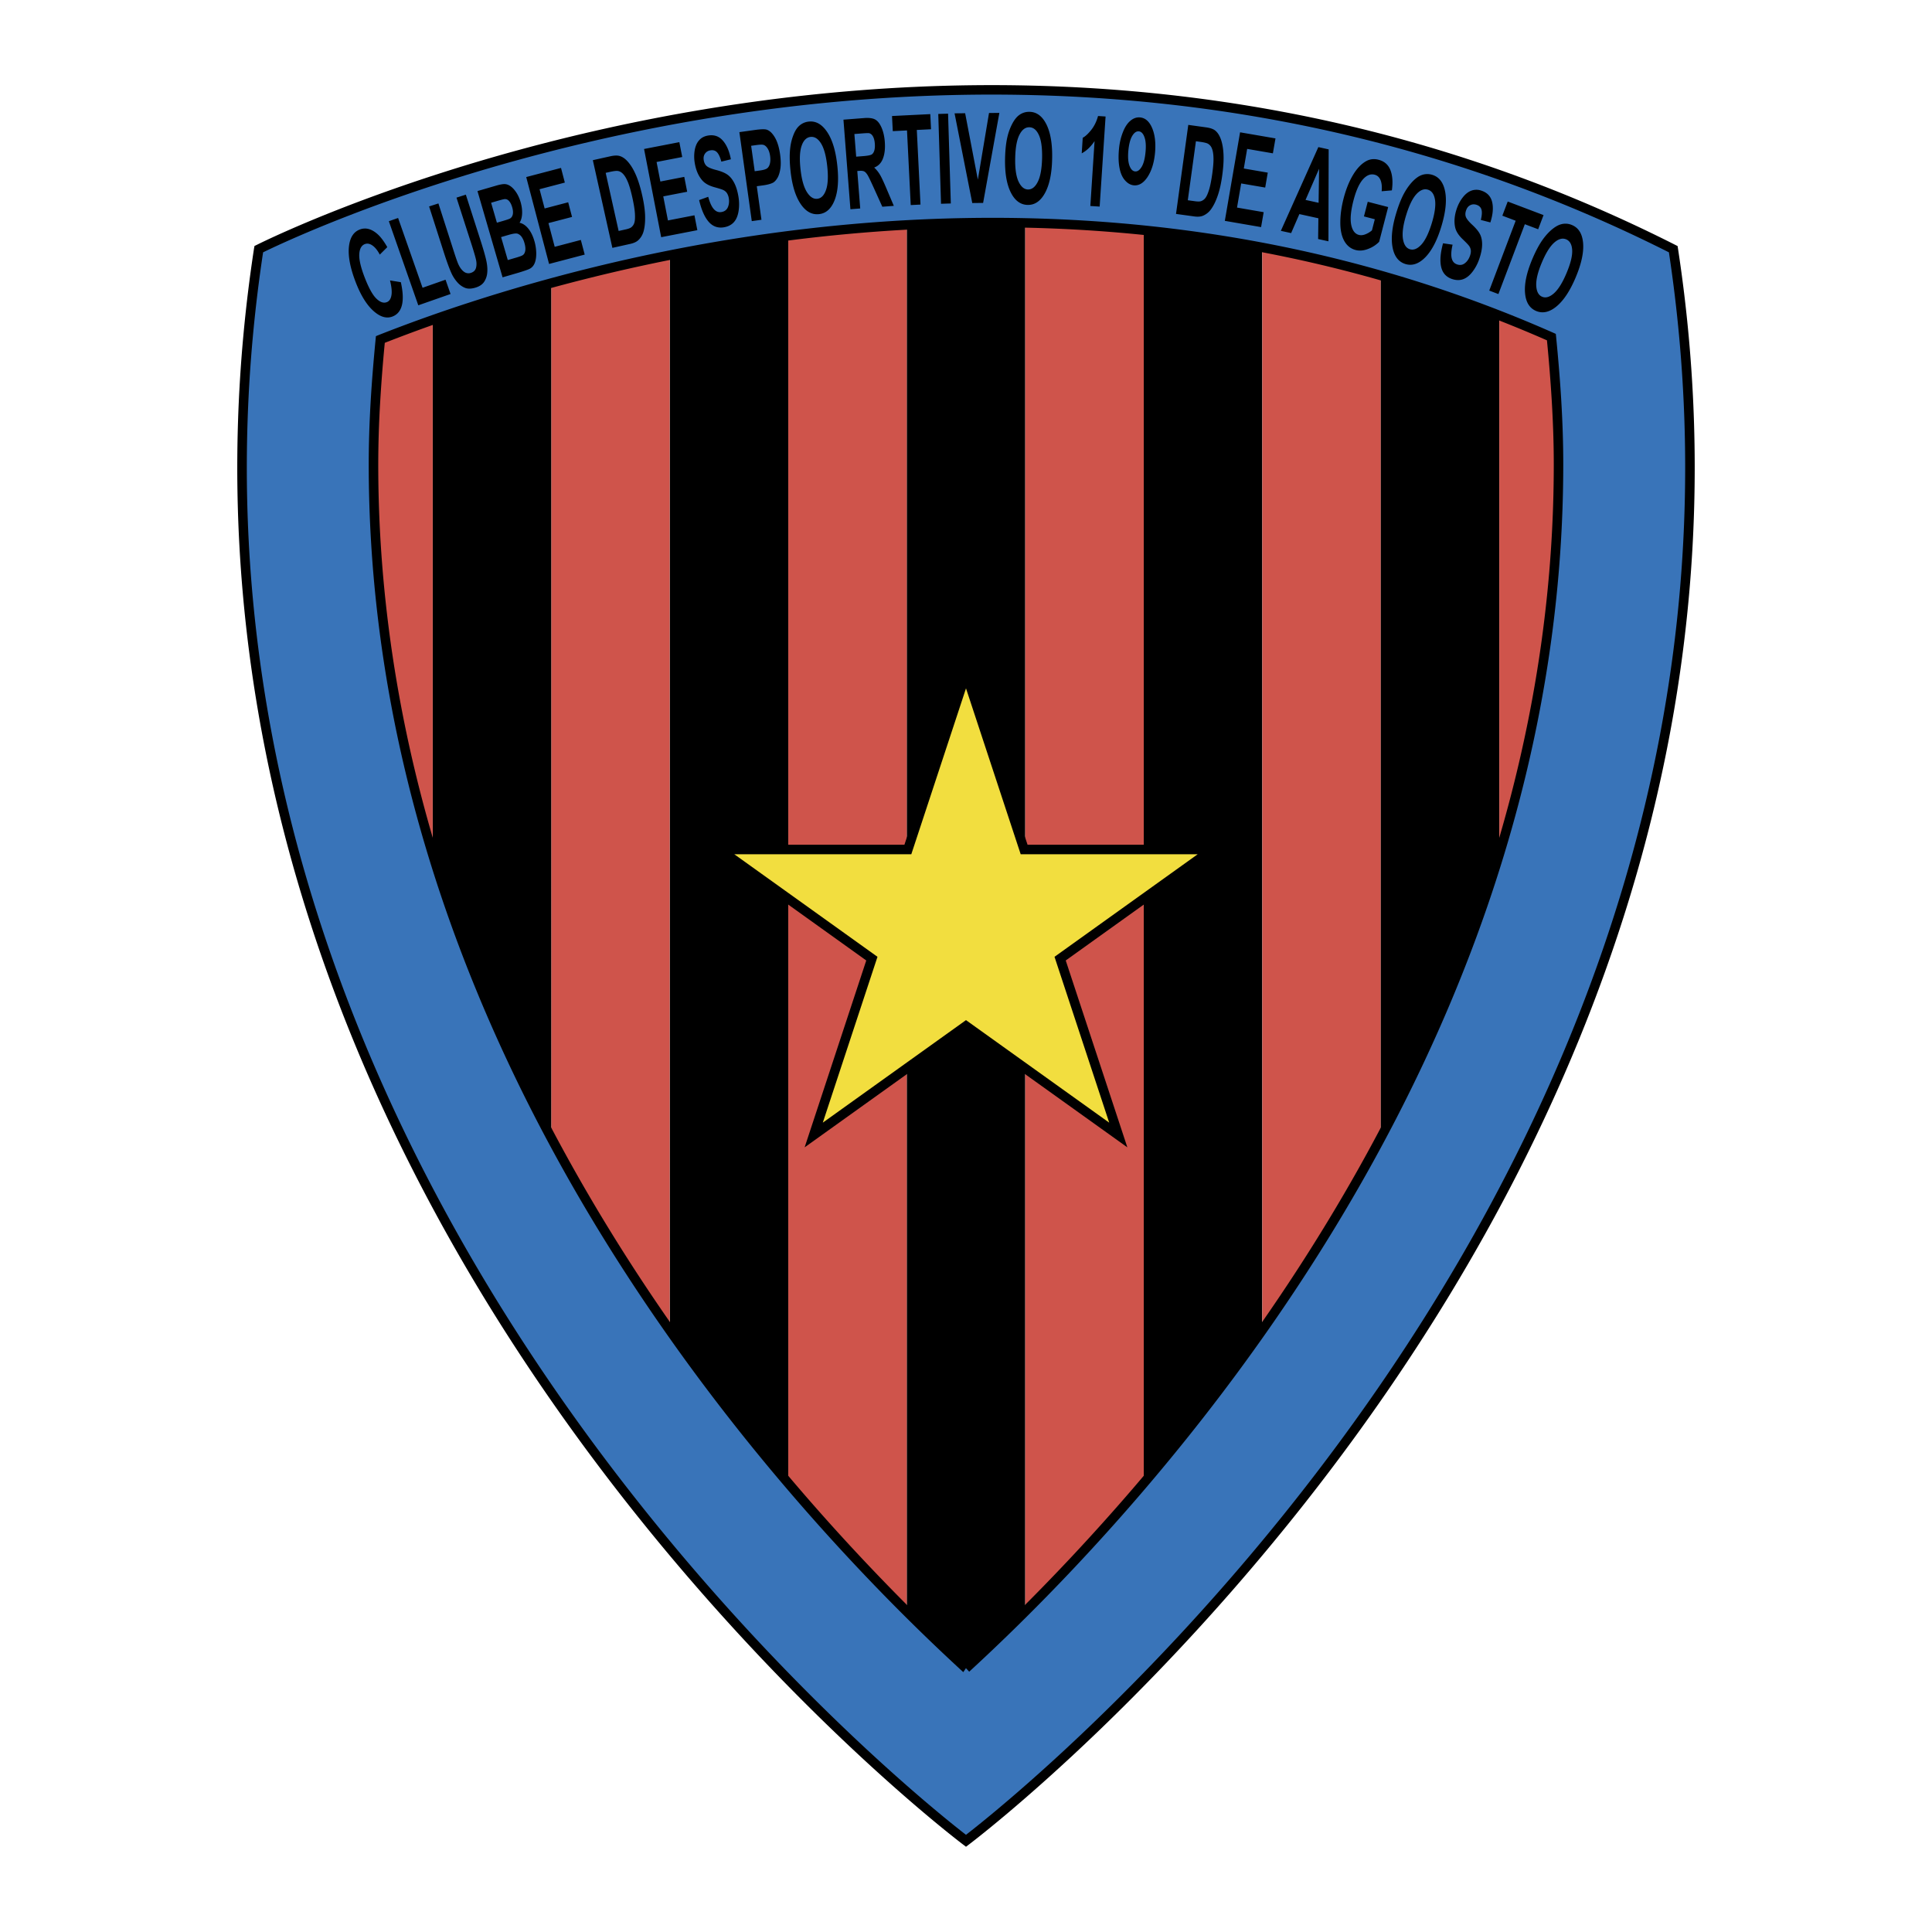
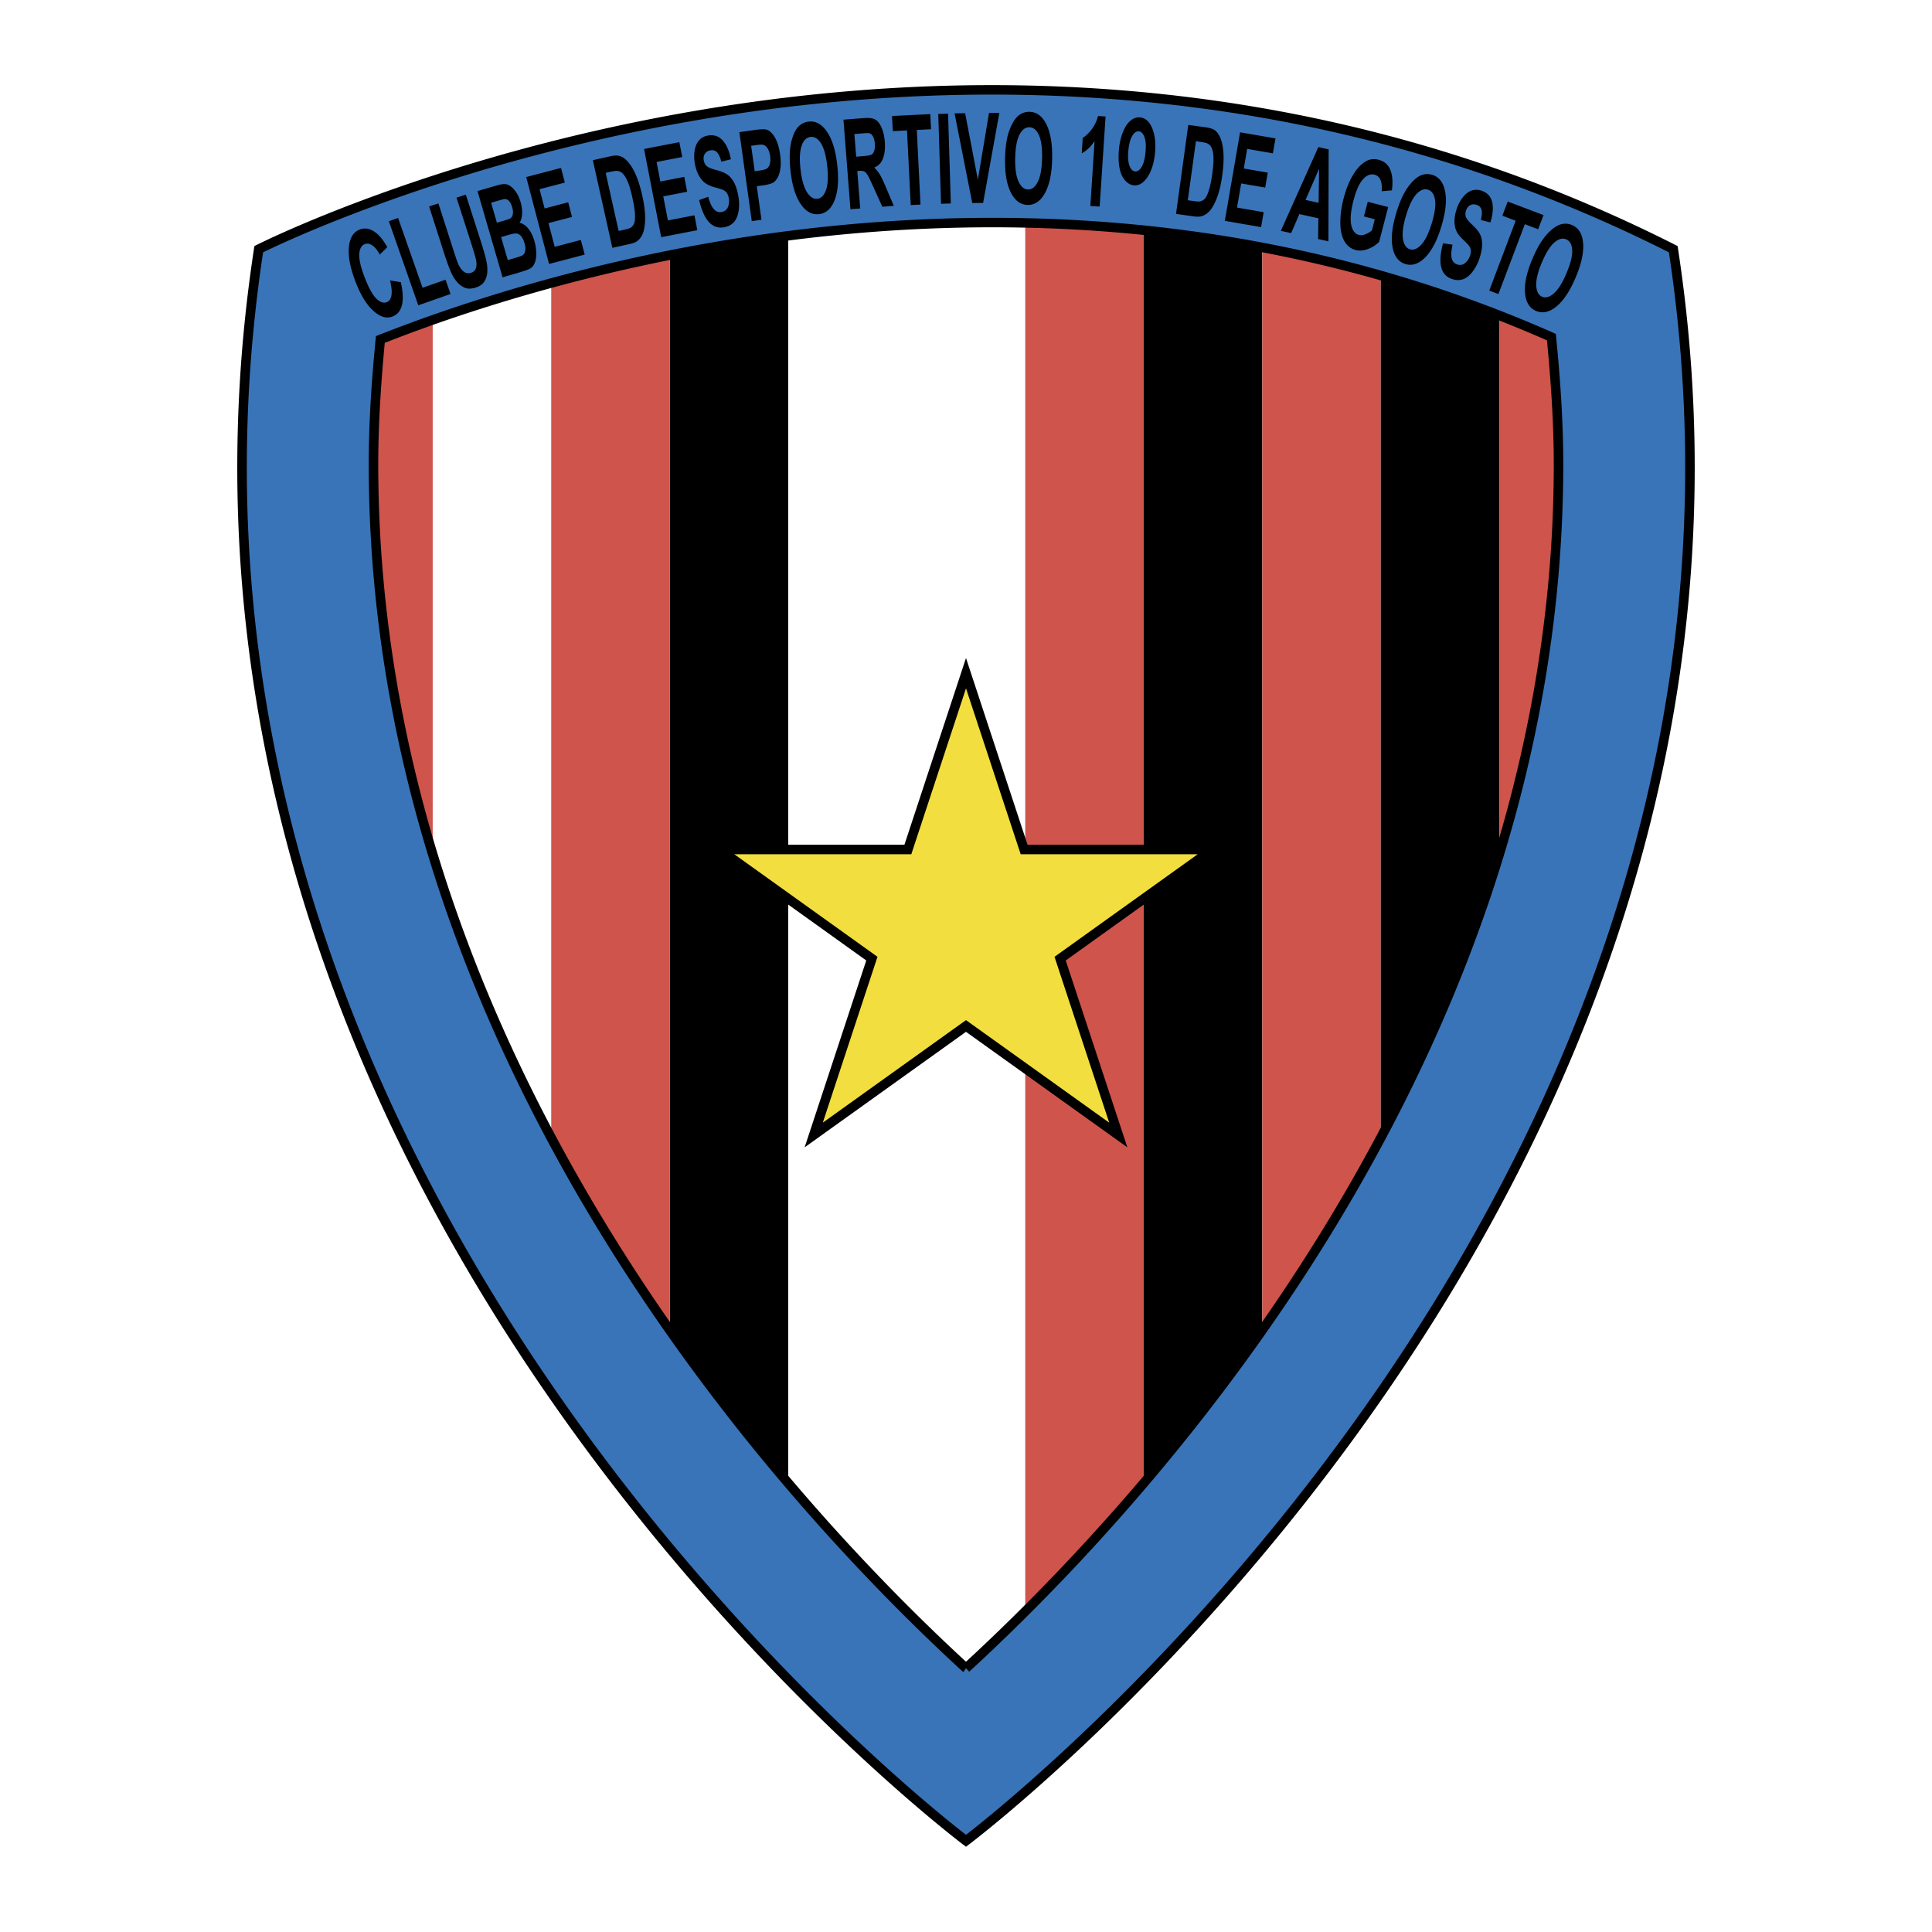
<svg xmlns="http://www.w3.org/2000/svg" width="2500" height="2500" viewBox="0 0 192.756 192.756">
  <path fill-rule="evenodd" clip-rule="evenodd" fill="#fff" d="M0 0h192.756v192.756H0V0z" />
-   <path d="M90.466 22.453v138.314a199.592 199.592 0 0 0 5.912 5.668 199.658 199.658 0 0 0 5.911-5.668V22.254a154.612 154.612 0 0 0-11.823.199z" fill-rule="evenodd" clip-rule="evenodd" />
-   <path d="M78.642 23.532v124.427a214.884 214.884 0 0 0 11.824 12.809V22.453c-4.084.224-8.032.594-11.824 1.079z" fill-rule="evenodd" clip-rule="evenodd" fill="#cf544b" />
  <path d="M66.818 25.464v107.225a207.01 207.01 0 0 0 11.824 15.271V23.532c-4.144.53-8.097 1.19-11.824 1.932z" fill-rule="evenodd" clip-rule="evenodd" />
  <path d="M54.995 28.248v85.244c3.695 6.925 7.716 13.341 11.824 19.197V25.464a175.815 175.815 0 0 0-11.824 2.784z" fill-rule="evenodd" clip-rule="evenodd" fill="#cf544b" />
-   <path d="M43.17 31.922V85.15c3.093 10.181 7.192 19.661 11.824 28.341V28.248a170.178 170.178 0 0 0-11.824 3.674z" fill-rule="evenodd" clip-rule="evenodd" />
  <path d="M37.948 33.869c-.409 4.208-.685 8.375-.685 12.448 0 13.818 2.253 26.807 5.908 38.833V31.922a146.161 146.161 0 0 0-5.223 1.947zM102.289 22.254v138.513a213.931 213.931 0 0 0 11.824-12.809V22.975a146.154 146.154 0 0 0-11.824-.721z" fill-rule="evenodd" clip-rule="evenodd" fill="#cf544b" />
  <path d="M114.113 22.975v124.984a206.799 206.799 0 0 0 11.824-15.271V24.697a139.856 139.856 0 0 0-11.824-1.722z" fill-rule="evenodd" clip-rule="evenodd" />
  <path d="M125.938 24.697v107.991c4.107-5.856 8.129-12.272 11.824-19.197V27.505a134.768 134.768 0 0 0-11.824-2.808z" fill-rule="evenodd" clip-rule="evenodd" fill="#cf544b" />
  <path d="M137.762 113.491c4.631-8.68 8.73-18.16 11.824-28.341V31.479a131.835 131.835 0 0 0-11.824-3.974v85.986z" fill-rule="evenodd" clip-rule="evenodd" />
  <path d="M155.494 46.317c0-4.148-.287-8.395-.711-12.686a133.766 133.766 0 0 0-5.197-2.152V85.15c3.654-12.025 5.908-25.014 5.908-38.833z" fill-rule="evenodd" clip-rule="evenodd" fill="#cf544b" />
  <path d="M122.449 84.28h-19.93l-6.142-18.63-.9 2.732-5.242 15.898H70.306l16.121 11.546-6.149 18.645 16.099-11.526 16.099 11.526-6.148-18.645 16.121-11.546z" fill-rule="evenodd" clip-rule="evenodd" />
  <path fill-rule="evenodd" clip-rule="evenodd" fill="#f2de3f" d="M96.378 68.677l5.456 16.551h17.662l-14.287 10.233 5.457 16.547-14.288-10.23-14.287 10.23 5.456-16.547L73.26 85.228h17.662l5.456-16.551z" />
  <path d="M25.812 24.862c-14.489 94.826 70.565 158.794 70.565 158.794s85.054-63.968 70.565-158.794c-70.564-35.719-141.13 0-141.13 0zm70.566 141.574C78.675 150.18 37.263 105.792 37.263 46.317c0-4.073.276-8.24.685-12.448 17.063-6.746 66.74-22.354 116.835-.237.424 4.291.711 8.537.711 12.686 0 59.474-41.414 103.862-59.116 120.118z" fill-rule="evenodd" clip-rule="evenodd" fill="#3974b9" />
  <path d="M88.064 157.657a202.063 202.063 0 0 0 8.313 8.134c11.908-10.985 34.068-34.3 47.475-66.134 2.629-6.24 4.922-12.811 6.734-19.682 2.781-10.542 4.434-21.793 4.434-33.646v-.012c0-2.055-.072-4.146-.197-6.262a161.586 161.586 0 0 0-.484-6.1c-35.854-15.738-71.475-12.125-94.966-6.359a174.002 174.002 0 0 0-12.271 3.492 155.563 155.563 0 0 0-8.712 3.116 156.15 156.15 0 0 0-.463 5.965 106.71 106.71 0 0 0-.189 6.147c0 42.678 21.406 77.575 39.982 99.824a212.913 212.913 0 0 0 10.344 11.517zm7.978 9.114l-.002-.002a203.228 203.228 0 0 1-8.658-8.455 216.05 216.05 0 0 1-10.389-11.564c-18.68-22.372-40.205-57.474-40.205-100.432 0-2.054.069-4.123.189-6.199.118-2.041.292-4.149.5-6.294l.028-.288.266-.107.008-.003.001-.002a155.773 155.773 0 0 1 9.028-3.235 174.481 174.481 0 0 1 12.337-3.511c23.689-5.815 59.646-9.454 95.826 6.52l.252.112.029.275c.215 2.187.395 4.333.518 6.414.125 2.116.197 4.223.197 6.317v.012c-.002 11.933-1.666 23.266-4.469 33.887-1.822 6.911-4.131 13.524-6.777 19.808-13.598 32.288-36.141 55.849-48.024 66.761l-.321-.349-.018.018-.247.371c.007.006.009.009-.001.003l-.026-.019-.031-.028c-.003-.004-.006-.008-.011-.01zm.049 17.261c-.244-.187-85.278-64.137-70.747-159.24l.046-.251.213-.103c.205-.102 70.775-35.825 141.553.001l.219.111.037.241c14.531 95.104-70.502 159.054-70.747 159.24l-.288.22-.286-.219zM26.249 25.175c-13.801 91.35 64.794 153.763 70.128 157.884 5.334-4.121 83.932-66.533 70.131-157.884-68.059-34.305-135.861-2.156-140.259 0z" />
  <path d="M38.911 27.979l1.082.174c.214.969.248 1.737.104 2.302-.145.567-.459.941-.944 1.126-.597.23-1.238.037-1.912-.576-.678-.613-1.267-1.578-1.771-2.896-.533-1.395-.752-2.551-.66-3.471.093-.92.456-1.5 1.089-1.741.552-.211 1.115-.08 1.689.395.345.28.692.734 1.052 1.365l-.749.745c-.219-.415-.459-.717-.726-.906-.267-.187-.518-.235-.763-.143-.333.127-.519.454-.556.981-.037.526.134 1.29.515 2.289.407 1.063.796 1.78 1.174 2.153.377.372.729.496 1.056.37.244-.093.396-.315.459-.669.069-.353.02-.852-.139-1.498zM41.733 30.461l-2.937-8.39.922-.324 2.441 6.964 2.293-.804.501 1.426-3.22 1.128zM42.812 20.597l.929-.3 1.489 4.634c.233.735.4 1.208.493 1.417.151.337.337.589.551.752a.743.743 0 0 0 .715.122c.263-.085.429-.248.5-.49.066-.245.07-.516.003-.817-.066-.3-.21-.789-.425-1.465l-1.523-4.732.933-.298 1.441 4.487c.33 1.026.537 1.758.622 2.198.086.439.107.827.066 1.162a1.909 1.909 0 0 1-.318.871c-.17.244-.437.426-.8.543-.441.141-.804.153-1.089.039a2.032 2.032 0 0 1-.774-.561 3.581 3.581 0 0 1-.567-.865c-.218-.469-.478-1.182-.785-2.138l-1.461-4.559zM47.638 19.062l1.863-.541c.367-.108.649-.16.849-.154.196.004.393.076.588.214.196.139.386.343.567.615.182.274.326.594.437.968.115.404.167.791.148 1.163-.018.37-.104.671-.255.897.326.07.618.267.878.59.259.322.458.732.603 1.229.115.391.174.785.185 1.183.008.399-.041.732-.147 1.002-.104.27-.274.469-.512.591-.148.078-.519.208-1.115.389l-1.585.461-2.504-8.607zm1.36 1.165l.578 1.991.618-.179c.367-.107.593-.184.674-.228.152-.083.249-.222.293-.42.041-.196.022-.434-.06-.713-.077-.265-.177-.471-.308-.613a.52.52 0 0 0-.444-.2c-.097.007-.371.076-.812.206l-.539.156zm.996 3.427l.667 2.292.871-.254c.34-.1.552-.18.629-.241.13-.087.208-.235.245-.441.033-.208.007-.463-.082-.767a1.926 1.926 0 0 0-.289-.624.84.84 0 0 0-.412-.308c-.152-.042-.44-.003-.87.121l-.759.222zM54.78 26.335l-2.279-8.67 3.471-.911.382 1.463-2.523.661.508 1.921 2.349-.617.385 1.462-2.353.616.623 2.365 2.607-.685.386 1.461-3.556.934zM59.147 15.981l1.737-.387c.393-.087.704-.098.934-.031.311.088.607.304.889.646.286.343.541.782.767 1.319.226.536.434 1.213.615 2.034.159.719.248 1.35.271 1.893.022.663-.03 1.216-.16 1.66-.1.335-.27.616-.515.846-.181.17-.448.294-.8.372l-1.789.398-1.949-8.75zm1.282 1.264l1.292 5.799.708-.157c.267-.059.451-.129.555-.211a.9.9 0 0 0 .304-.45c.062-.195.081-.495.059-.9-.021-.408-.11-.948-.259-1.626-.152-.676-.3-1.189-.445-1.538-.145-.348-.296-.611-.459-.787-.16-.178-.337-.283-.53-.314-.144-.026-.411.003-.796.089l-.429.095zM65.966 23.664l-1.708-8.8 3.52-.682.288 1.483-2.559.496.378 1.948 2.385-.463.29 1.484-2.386.463.467 2.4 2.644-.513.289 1.484-3.608.7zM69.752 19.963l.908-.329c.152.572.337.981.556 1.228.219.245.47.343.763.293.312-.052.522-.211.641-.481.115-.269.145-.566.093-.893a1.386 1.386 0 0 0-.189-.518.929.929 0 0 0-.412-.326c-.122-.054-.4-.139-.83-.259-.555-.152-.966-.383-1.229-.695-.374-.437-.619-1.006-.734-1.704a3.8 3.8 0 0 1-.007-1.298c.074-.415.222-.747.448-.995.223-.249.519-.402.886-.463.596-.1 1.089.067 1.47.504.385.436.652 1.058.804 1.865l-.952.235c-.119-.446-.26-.755-.43-.932-.167-.175-.385-.241-.656-.194a.775.775 0 0 0-.604.428c-.078.152-.1.343-.063.572.037.208.114.378.233.511.151.168.481.314.981.442s.882.284 1.141.466c.263.182.489.454.678.814.189.36.333.822.426 1.381.085.509.088.999.011 1.467-.078.47-.237.835-.478 1.097-.241.263-.57.428-.981.498-.604.1-1.111-.081-1.519-.546-.407-.464-.725-1.186-.955-2.168zM75.005 22.062l-1.238-8.879 1.556-.217c.59-.082.982-.091 1.174-.028.293.095.563.352.812.772.248.422.422.985.522 1.693.074.544.085 1.011.03 1.396-.056.387-.152.698-.285.934-.137.235-.285.398-.445.491-.222.117-.552.208-.993.269l-.633.087.466 3.347-.966.135zm-.063-7.516l.355 2.537.533-.074c.382-.053.633-.135.748-.248.119-.111.2-.271.245-.482.044-.209.048-.446.011-.711-.044-.324-.134-.585-.267-.783-.13-.196-.281-.312-.444-.343-.123-.024-.36-.011-.711.037l-.47.067zM78.872 17.058c-.1-.909-.107-1.68-.029-2.313a5.19 5.19 0 0 1 .315-1.274c.148-.382.326-.673.534-.873a1.64 1.64 0 0 1 1-.467c.708-.078 1.319.269 1.834 1.039.518.769.855 1.88 1.011 3.334.159 1.443.07 2.593-.263 3.454-.334.859-.853 1.33-1.56 1.406-.715.08-1.33-.263-1.842-1.028-.511-.764-.845-1.856-1-3.278zm.997-.171c.11 1.016.322 1.771.629 2.265.312.497.659.723 1.044.68.389-.041.678-.335.871-.884.192-.546.233-1.339.119-2.378-.111-1.026-.319-1.778-.615-2.256-.296-.479-.648-.697-1.048-.653-.4.044-.696.334-.886.874-.189.537-.23 1.322-.114 2.352zM84.847 20.876l-.696-8.937 2.044-.159c.512-.042.893.011 1.137.153.245.141.452.411.626.812.17.398.277.861.318 1.389.052.67-.011 1.231-.185 1.683-.174.452-.467.752-.874.898.226.211.418.448.574.711.156.262.377.731.663 1.411l.723 1.701-1.148.088-.856-1.893c-.307-.676-.511-1.103-.619-1.276-.107-.174-.215-.289-.322-.348-.111-.06-.277-.082-.5-.063l-.2.014.292 3.738-.977.078zm.574-5.245l.715-.056c.463-.037.748-.096.855-.178.111-.082.193-.214.245-.398.049-.184.066-.407.044-.676-.022-.298-.085-.537-.185-.715-.1-.178-.229-.285-.393-.322-.078-.013-.315-.005-.704.026l-.756.058.179 2.261zM90.863 20.46l-.371-7.446-1.419.07-.077-1.509 3.819-.189.074 1.51-1.419.07.367 7.444-.974.05zM93.885 20.33l-.274-8.96.978-.03.274 8.96-.978.03zM97.004 20.256l-1.767-8.948 1.056-.01 1.268 6.626 1.113-6.649 1.033-.011-1.621 8.981-1.082.011zM100.275 15.802c.021-.913.111-1.68.273-2.298a5.49 5.49 0 0 1 .479-1.22c.199-.36.414-.625.645-.795.307-.23.66-.341 1.051-.332.713.015 1.275.438 1.686 1.269.408.832.598 1.978.562 3.439-.029 1.451-.27 2.58-.711 3.39-.443.809-1.021 1.206-1.732 1.19-.719-.017-1.281-.437-1.689-1.261s-.595-1.953-.564-3.382zm1.012-.039c-.023 1.021.084 1.798.324 2.33.246.532.561.802.949.812.393.007.719-.247.979-.764.262-.517.402-1.296.43-2.341.021-1.034-.082-1.806-.316-2.318-.232-.514-.547-.776-.951-.784-.404-.009-.736.241-.992.749-.261.509-.401 1.281-.423 2.316zM109.713 20.611l-.93-.059.422-6.474c-.377.563-.803.969-1.281 1.219l.1-1.552c.252-.129.535-.391.846-.779.311-.391.537-.854.682-1.393l.752.05-.591 8.988zM111.643 14.844c.053-.57.178-1.113.379-1.633.199-.519.451-.906.756-1.16.303-.255.625-.367.967-.335.529.048.93.408 1.211 1.075.277.668.369 1.489.281 2.459-.092.981-.338 1.778-.736 2.391-.4.613-.861.895-1.375.849-.322-.03-.615-.192-.877-.489-.268-.295-.453-.708-.553-1.241-.104-.534-.124-1.171-.053-1.916zm.933.178c-.059.646-.021 1.148.111 1.507.133.36.322.55.562.573.242.022.459-.132.656-.459s.322-.818.385-1.474c.061-.637.023-1.136-.111-1.493-.129-.359-.318-.55-.559-.572-.24-.023-.463.129-.66.459-.194.328-.321.814-.384 1.459zM118.555 12.46l1.764.245c.4.054.693.152.889.294.256.192.459.499.607.917.145.419.23.921.256 1.502.027.582-.018 1.289-.133 2.121-.102.729-.238 1.354-.408 1.869-.207.63-.451 1.13-.727 1.499a1.882 1.882 0 0 1-.777.615c-.229.096-.521.121-.877.071l-1.818-.25 1.224-8.883zm.763 1.632l-.811 5.886.719.099c.266.037.467.035.592-.004a.92.92 0 0 0 .441-.316c.125-.16.248-.434.369-.823.119-.389.227-.928.322-1.615.094-.687.135-1.219.119-1.595-.012-.378-.062-.676-.152-.898a.91.91 0 0 0-.389-.48c-.125-.076-.385-.14-.777-.194l-.433-.06zM122.201 22.034l1.522-8.834 3.533.609-.26 1.489-2.566-.443-.336 1.957 2.392.412-.256 1.489-2.396-.411-.416 2.408 2.66.459-.26 1.489-3.617-.624zM132.539 24.075l-1.029-.226.025-2.072-1.896-.417-.822 1.896-1.027-.224 3.742-8.356 1.029.228-.022 9.171zm-.982-3.842l.049-3.401-1.352 3.114 1.303.287zM136.08 21.592l.381-1.462 2.037.528-.9 3.467a3.008 3.008 0 0 1-1.104.711c-.443.171-.859.208-1.244.107-.488-.127-.867-.43-1.133-.905-.264-.476-.396-1.093-.393-1.849 0-.757.111-1.554.326-2.387.236-.906.547-1.686.934-2.336.389-.65.824-1.113 1.318-1.387.373-.209.785-.257 1.232-.141.582.15.975.493 1.186 1.028.211.533.26 1.209.148 2.028l-1.02.087c.045-.443.008-.811-.109-1.104-.119-.294-.316-.476-.59-.546-.41-.107-.805.05-1.178.474-.371.426-.678 1.117-.93 2.078-.268 1.036-.346 1.843-.234 2.425.115.582.371.924.771 1.03.199.05.418.03.652-.063.236-.093.455-.224.65-.393l.285-1.107-1.085-.283zM139.299 21.269c.264-.876.555-1.591.879-2.143.236-.405.5-.755.783-1.048.291-.293.568-.491.834-.595a1.658 1.658 0 0 1 1.104-.039c.684.208 1.111.766 1.283 1.674.174.911.047 2.065-.375 3.465-.418 1.39-.951 2.414-1.592 3.075-.645.661-1.309.891-1.99.685-.689-.209-1.119-.765-1.289-1.667-.17-.903-.051-2.038.363-3.407zm.982.232c-.297.978-.396 1.753-.309 2.332.094.578.322.922.697 1.035.373.113.756-.044 1.148-.472.389-.428.732-1.143 1.037-2.143.299-.989.402-1.762.318-2.319-.09-.555-.322-.892-.711-1.009-.387-.117-.771.035-1.156.455-.383.423-.725 1.128-1.024 2.121zM143.973 24.273l.953.139c-.137.577-.166 1.026-.092 1.344s.25.526.533.622c.295.103.559.062.787-.12.234-.181.4-.43.508-.743.07-.2.098-.382.082-.544a.938.938 0 0 0-.207-.482c-.082-.105-.285-.314-.607-.624-.416-.396-.668-.794-.752-1.195-.119-.561-.066-1.178.162-1.848.148-.433.352-.813.615-1.145.26-.33.549-.552.863-.663a1.482 1.482 0 0 1 1 .013c.574.196.926.576 1.057 1.143.129.564.07 1.239-.182 2.022l-.949-.247c.107-.448.131-.787.066-1.022-.066-.233-.225-.396-.484-.485-.271-.091-.516-.062-.734.091-.145.098-.252.255-.326.476-.07.2-.08.386-.041.56.057.22.275.506.652.855.383.353.645.669.785.954.145.283.213.63.209 1.038-.004.407-.098.879-.281 1.418a4.465 4.465 0 0 1-.688 1.295c-.291.375-.607.622-.943.738-.334.115-.703.106-1.1-.029-.578-.198-.934-.599-1.074-1.2-.14-.603-.078-1.39.188-2.361zM148.582 28.992l2.637-6.969-1.33-.504.537-1.413L154 21.46l-.537 1.413-1.33-.503-2.637 6.968-.914-.346zM152.863 25.885c.355-.845.719-1.524 1.098-2.04.277-.379.572-.7.889-.963.318-.261.615-.429.893-.504a1.628 1.628 0 0 1 1.096.075c.66.275 1.029.875 1.107 1.798s-.166 2.06-.732 3.408c-.561 1.337-1.193 2.302-1.9 2.895-.707.591-1.389.748-2.049.474-.664-.277-1.033-.874-1.111-1.79-.08-.916.158-2.035.709-3.353zm.955.333c-.395.941-.576 1.704-.547 2.287.033.583.227.951.588 1.101.359.151.756.033 1.189-.352.43-.386.85-1.06 1.252-2.024.4-.952.586-1.709.557-2.273-.031-.563-.23-.922-.602-1.078-.373-.155-.773-.044-1.199.335-.425.38-.837 1.046-1.238 2.004z" fill-rule="evenodd" clip-rule="evenodd" />
</svg>